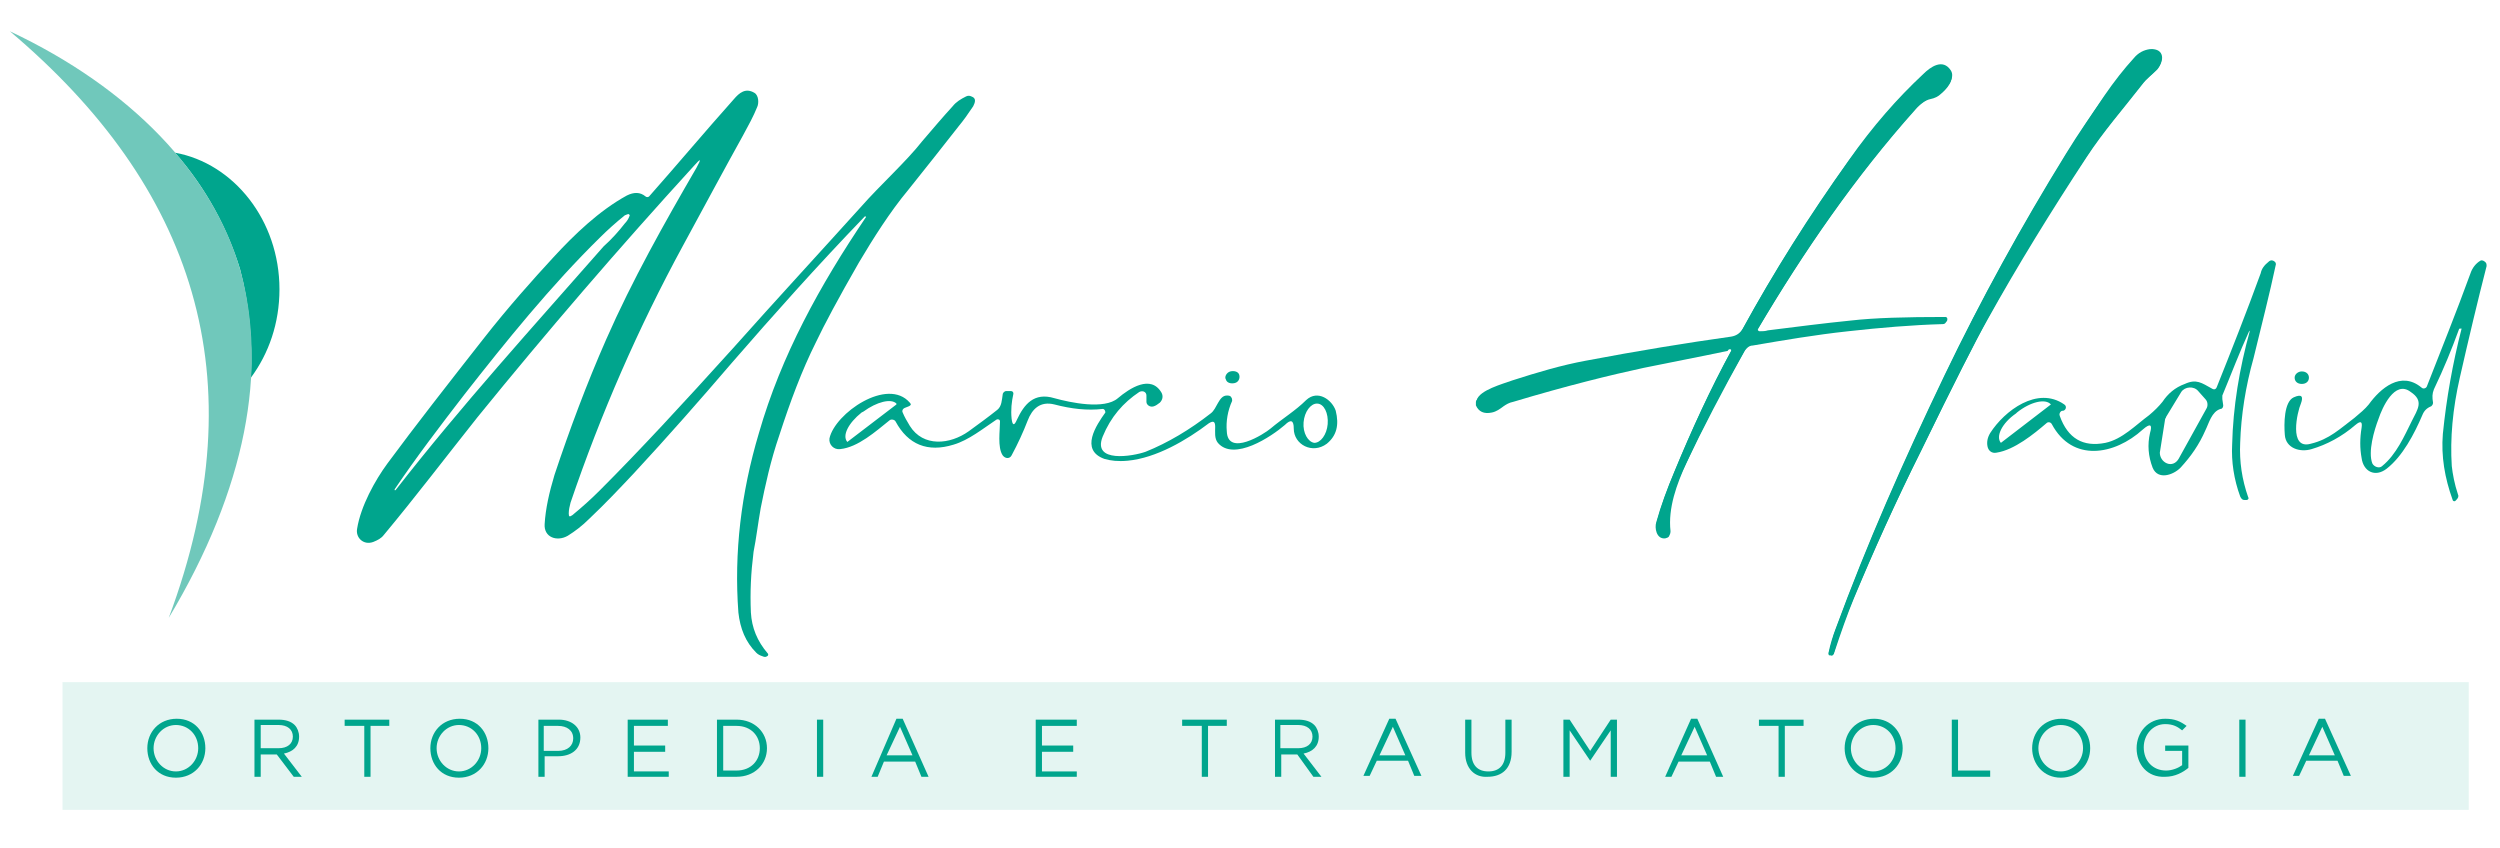
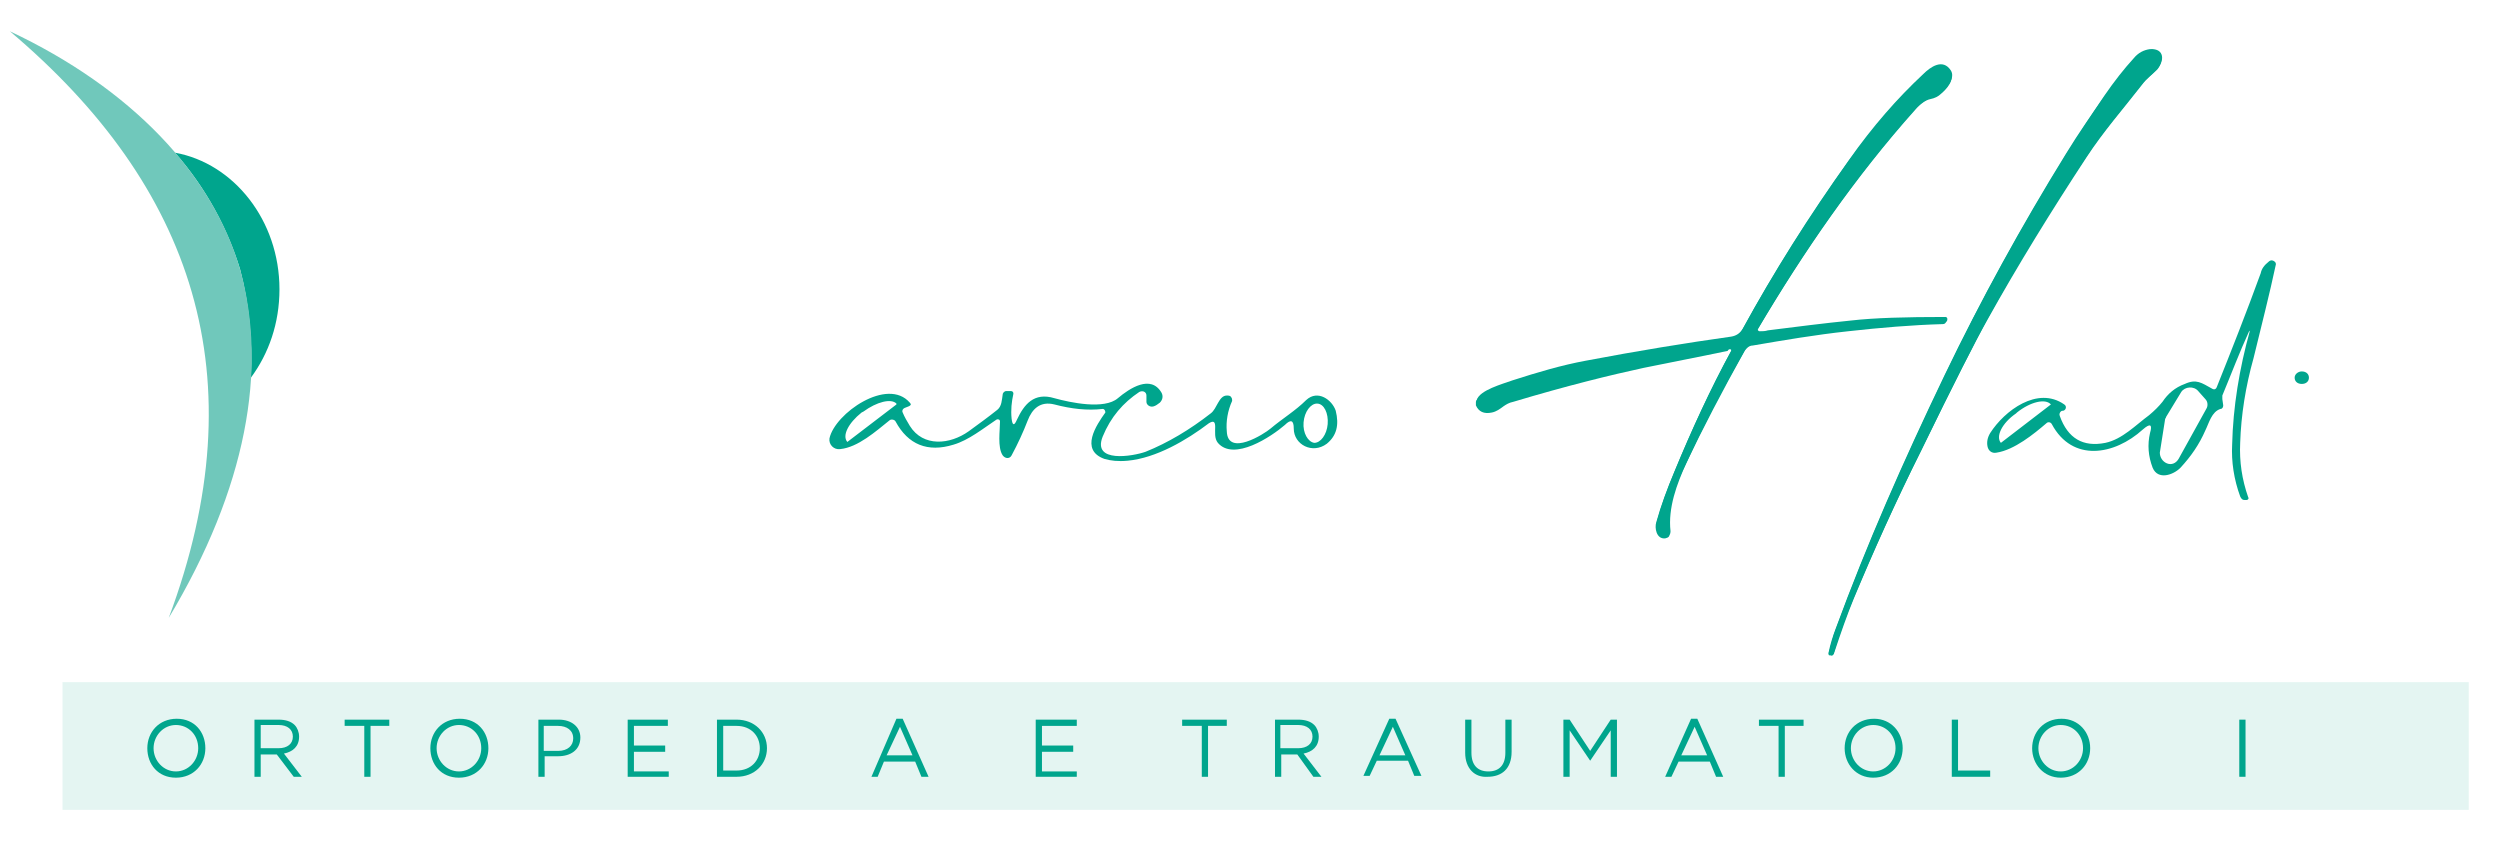
<svg xmlns="http://www.w3.org/2000/svg" id="Layer_1" x="0px" y="0px" viewBox="0 0 280 95" style="enable-background:new 0 0 280 95;" xml:space="preserve">
  <style type="text/css">	.st0{opacity:0.19;fill:#70C8BB;}	.st1{fill-rule:evenodd;clip-rule:evenodd;fill:#00A58D;}	.st2{fill:#70C8BB;}	.st3{fill:#00A58D;}</style>
  <rect x="7" y="76.4" class="st0" width="269.5" height="14.3" />
  <path class="st1" d="M215.2,50.4c3.6-7.4,6.1-12.3,7.4-14.7c3.3-6,7-12.1,11.1-18.2c1.9-2.9,4.1-5.4,6.2-8.1 c0.5-0.6,1.2-1.1,1.7-1.7c0.8-0.8,0.9-2.3-0.8-2.2c-0.7,0.1-1.3,0.4-1.8,1c-1.1,1.2-2.2,2.6-3.3,4.2c-1.4,2.1-2.9,4.2-4.3,6.5 c-5,8.1-9.5,16.3-13.6,24.8c-4.7,9.8-8.7,18.9-12.2,28.4c-0.3,0.8-0.6,1.7-0.8,2.7c0,0.1,0,0.2,0.1,0.2l0.1,0c0.2,0.1,0.4,0,0.4-0.2 c0.7-2.4,1.5-4.4,2.2-6.1C209.8,61.8,212.3,56.2,215.2,50.4L215.2,50.4z M215.2,50.4" />
  <path class="st1" d="M193.8,39.1c0.1,0,0.1,0.1,0.1,0.2c-2.4,4.4-4.5,9-6.4,13.6c-0.8,1.9-1.5,3.8-2,5.6c-0.2,0.6,0,1.9,1,1.8 c0.4-0.1,0.5-0.2,0.5-0.6c-0.4-2.6,0.6-5.3,1.8-7.7c1.9-4,4.1-8.2,6.6-12.7c0.2-0.3,0.5-0.6,0.9-0.6c3.5-0.6,7-1.2,10.7-1.6 c3.6-0.4,7.1-0.7,10.6-0.8c0.2,0,0.3-0.1,0.4-0.3l0-0.1c0-0.1-0.1-0.2-0.2-0.2c-4.5,0-8,0.2-10.6,0.4c-2.9,0.3-6,0.7-9.3,1.1 c-0.3,0-0.6,0.1-0.9,0.1c-0.1,0-0.2-0.2-0.2-0.3c5.2-8.8,11-17.2,17.7-24.7c0.6-0.7,1.2-1.1,1.7-1.2c0.5-0.1,0.9-0.3,1.2-0.6 c0.6-0.5,1.6-1.6,1-2.4c-0.9-1.4-2.3-0.4-3.1,0.4c-2.9,2.7-5.6,5.9-8.3,9.6c-4.4,6.2-8.4,12.5-11.9,18.9c-0.3,0.5-0.7,0.8-1.3,0.9 c-5,0.7-10.5,1.6-16.3,2.7c-2.7,0.5-5.4,1.2-8.2,2.2c-1.1,0.4-3.7,1.2-4,2.2c0,0.1,0,0.2,0,0.4c0.3,0.7,0.9,1,1.8,0.8 c0.5-0.1,0.9-0.4,1.3-0.7c0.3-0.2,0.6-0.4,1.1-0.5c6-1.8,10.9-3,14.6-3.8c2.9-0.6,6.1-1.2,9.4-1.9C193.6,39.1,193.7,39.1,193.8,39.1 L193.8,39.1z M193.8,39.1" />
  <path class="st1" d="M215.2,50.4c-2.9,5.8-5.4,11.4-7.6,16.7c-0.7,1.7-1.4,3.7-2.2,6.1c-0.1,0.2-0.2,0.3-0.4,0.2l-0.1,0 c-0.1,0-0.1-0.1-0.1-0.2c0.3-1,0.5-2,0.8-2.7c3.5-9.5,7.5-18.6,12.2-28.4c4-8.4,8.6-16.7,13.6-24.8c1.4-2.2,2.8-4.4,4.3-6.5 c1.1-1.5,2.2-2.9,3.3-4.2c0.5-0.6,1.1-0.9,1.8-1c1.6-0.2,1.5,1.4,0.8,2.2c-0.6,0.6-1.2,1-1.7,1.7c-2.1,2.7-4.3,5.2-6.2,8.1 c-4,6.1-7.7,12.1-11.1,18.2C221.3,38.1,218.8,43,215.2,50.4L215.2,50.4z M215.2,50.4" />
-   <path class="st1" d="M97,24.3L97,24.3c-0.1-0.1-0.1-0.1-0.2,0C91.5,29.8,86.6,35.3,82,40.6c-3.6,4.2-7.2,8.3-11,12.4 c-1.6,1.7-3.2,3.4-5,5.1c-0.8,0.8-1.6,1.4-2.4,1.9c-1.2,0.7-2.7,0.2-2.6-1.3c0.1-1.7,0.5-3.5,1.1-5.5c1.7-5.1,3.6-10.2,5.8-15.2 c2.9-6.6,6.5-13,10.1-19.2c0.6-1.1,0.5-1.1-0.3-0.2c-8.4,9.2-16.4,18.5-24.2,28.1c-3.5,4.4-7,9-10.5,13.2c-0.3,0.4-0.7,0.6-1.2,0.8 c-1.1,0.4-2-0.5-1.8-1.5c0.4-2.5,2-5.4,3.4-7.3c3.1-4.2,6.7-8.8,10.7-13.9c2.9-3.7,5.6-6.7,7.9-9.2c2.3-2.5,5.1-5.2,8.2-6.9 c0.8-0.4,1.5-0.4,2.1,0.1c0.1,0.1,0.3,0.1,0.4,0c3.1-3.5,6.2-7.2,9.5-10.9c0.6-0.7,1.3-1.3,2.3-0.7c0.5,0.3,0.5,1.2,0.3,1.6 c-0.4,1-1,2.1-1.6,3.2c-2,3.6-4.2,7.7-6.7,12.3c-5,9.2-9.2,18.8-12.6,28.8c-0.1,0.4-0.2,0.8-0.2,1.2c0,0.4,0.1,0.4,0.4,0.2 c1.1-0.9,2.1-1.8,3.1-2.8c4.4-4.4,9.3-9.7,14.9-15.9c4.9-5.5,9.7-10.7,14.3-15.8c2.2-2.5,5.1-5.1,6.9-7.4c1.2-1.4,2.3-2.7,3.4-3.9 c0.4-0.5,0.9-0.8,1.5-1.1c0.2-0.1,0.4-0.1,0.6,0c0.6,0.2,0.4,0.7,0.2,1.1c-0.6,0.9-1.1,1.6-1.6,2.2c-1.8,2.3-3.7,4.7-5.7,7.2 c-2,2.4-3.9,5.4-5.5,8.1c-2.3,4-3.9,7-4.8,8.9c-1.6,3.2-2.9,6.7-4.1,10.4c-1,2.9-1.6,5.7-2.1,8.2c-0.3,1.7-0.5,3.4-0.8,4.9 c-0.3,2.4-0.4,4.5-0.3,6.8c0.1,1.7,0.7,3.2,1.9,4.6c0.1,0.1,0,0.3-0.1,0.3c-0.1,0.1-0.3,0.1-0.5,0c-0.3-0.1-0.5-0.2-0.7-0.4 c-1.2-1.2-1.8-2.7-2-4.5c-0.5-6.7,0.3-13.4,2.3-20.1C87.5,39.8,91.8,32,97,24.3C97,24.3,97,24.3,97,24.3L97,24.3z M70,25 c0.2-0.2,0.4-0.5,0.5-0.8c0.1-0.1-0.1-0.3-0.2-0.2c-0.1,0-0.2,0.1-0.3,0.1c-1,0.8-2,1.7-2.8,2.5C61.7,32,56.7,38.2,52,44.2 c-2.7,3.5-5.3,6.9-7.8,10.6c0,0,0,0.1,0,0.1v0c0.1,0,0.1,0,0.1,0c7.4-9.5,15.4-18.3,23.3-27.3C68.5,26.8,69.3,25.9,70,25L70,25z  M70,25" />
  <path class="st1" d="M193.8,39.1c-0.1,0-0.1,0-0.2,0c-3.4,0.6-6.5,1.3-9.4,1.9c-3.7,0.8-8.6,2-14.6,3.8c-0.4,0.1-0.8,0.3-1.1,0.5 c-0.4,0.3-0.8,0.6-1.3,0.7c-0.9,0.2-1.5-0.1-1.8-0.8c0-0.1-0.1-0.2,0-0.4c0.3-1.1,2.9-1.8,4-2.2c2.8-0.9,5.5-1.7,8.2-2.2 c5.8-1.1,11.3-2,16.3-2.7c0.6-0.1,1-0.4,1.3-0.9c3.5-6.4,7.4-12.6,11.9-18.9c2.6-3.7,5.4-6.9,8.3-9.6c0.8-0.8,2.2-1.8,3.1-0.4 c0.5,0.8-0.4,1.9-1,2.4c-0.3,0.3-0.7,0.5-1.2,0.6c-0.5,0.2-1.1,0.6-1.7,1.2c-6.7,7.5-12.5,15.9-17.7,24.7c-0.1,0.1,0,0.3,0.2,0.3 c0.3,0,0.6,0,0.9-0.1c3.2-0.4,6.3-0.8,9.3-1.1c2.6-0.3,6.1-0.4,10.6-0.4c0.1,0,0.2,0.1,0.2,0.2l0,0.1c0,0.2-0.2,0.3-0.4,0.3 c-3.5,0.1-7,0.4-10.6,0.8c-3.7,0.5-7.3,1-10.7,1.6c-0.4,0.1-0.7,0.3-0.9,0.6c-2.6,4.5-4.8,8.7-6.6,12.7c-1.1,2.4-2.1,5.1-1.8,7.7 c0,0.3-0.1,0.5-0.5,0.6c-1,0.2-1.2-1.2-1-1.8c0.5-1.8,1.2-3.7,2-5.6c1.9-4.6,4-9.2,6.4-13.6C193.9,39.2,193.8,39.1,193.8,39.1 L193.8,39.1z M193.8,39.1" />
  <g>
    <path class="st1" d="M252,36.9c0,0,0,0.1,0,0.1c-1.2,4.3-1.9,8.6-2,12.8c-0.1,1.9,0.2,3.9,0.9,5.8c0.1,0.2,0.2,0.4,0.5,0.4h0.2  c0.2,0,0.3-0.2,0.2-0.3c-0.7-2-1-4-0.9-6.1c0.1-3.1,0.6-6.3,1.5-9.5c0.9-3.7,1.8-7.2,2.5-10.5c0-0.2-0.1-0.3-0.3-0.4  c-0.2-0.1-0.4,0-0.5,0.1c-0.5,0.4-0.8,0.8-0.9,1.3c-1.6,4.4-3.3,8.7-4.9,12.7c-0.1,0.3-0.3,0.4-0.6,0.2c-1.1-0.6-1.7-1.1-3-0.5  c-1.1,0.4-1.9,1.1-2.5,2c-0.4,0.5-0.9,1-1.5,1.5c-1.5,1.1-3,2.7-4.9,3.1c-2.5,0.5-4.2-0.5-5.1-3c-0.1-0.2,0-0.4,0.1-0.5  c0.1-0.1,0.2-0.1,0.3-0.1c0.3-0.1,0.4-0.5,0.1-0.7c-3-2.1-6.7,0.7-8.3,3.2c-0.3,0.5-0.4,1-0.3,1.5c0.1,0.5,0.5,0.8,1,0.7  c2-0.3,4.2-2.1,5.6-3.3c0.2-0.2,0.5-0.1,0.6,0.1c2.3,4.3,7,3.5,10.2,0.6c0.8-0.7,1.1-0.6,0.8,0.4c-0.3,1.3-0.2,2.6,0.3,3.9  c0.6,1.4,2.3,0.8,3.1,0c1.2-1.3,2.1-2.6,2.8-4.2c0.4-0.8,0.7-2.1,1.7-2.4c0.2,0,0.3-0.2,0.3-0.4l-0.1-0.7c0-0.1,0-0.3,0-0.4  c1-2.4,1.9-4.8,3-7.2c0,0,0,0,0.1,0L252,36.9z M224.1,49.6C224.1,49.6,224.1,49.6,224.1,49.6L224.1,49.6c-0.6-0.7,0.1-2.2,1.7-3.3  l0.1-0.1c1.5-1.2,3.2-1.6,3.8-0.9l0,0c0,0,0,0,0,0L224.1,49.6z M242.6,46.7l1.7-2.8c0.4-0.6,1.4-0.7,1.9-0.1l0.8,0.9  c0.3,0.3,0.3,0.8,0.1,1.1l-3.1,5.6c-0.3,0.5-0.8,0.7-1.3,0.5c-0.5-0.2-0.8-0.7-0.8-1.2l0.6-3.8C242.5,46.9,242.6,46.8,242.6,46.7  L242.6,46.7z M242.6,46.7" />
    <path class="st1" d="M258.6,42.3c0-0.4-0.3-0.7-0.8-0.7c-0.4,0-0.8,0.3-0.8,0.7c0,0.4,0.3,0.7,0.8,0.7  C258.3,43,258.6,42.7,258.6,42.3L258.6,42.3z M258.6,42.3" />
-     <path class="st1" d="M275.7,36.8l-0.1,0c-0.1,0-0.2,0-0.2,0.1c-0.8,2.2-1.7,4.4-2.8,6.7c-0.2,0.5-0.2,0.9-0.1,1.5  c0,0.2-0.1,0.3-0.2,0.4c-0.5,0.2-0.8,0.5-1,1c-0.9,2.1-2.2,4.6-4,6c-1.3,1-2.6,0.3-2.8-1.2c-0.2-1.1-0.2-2.2,0-3.4  c0.1-0.7-0.1-0.8-0.7-0.3c-1.5,1.3-3.2,2.2-4.9,2.7c-1.3,0.4-2.9-0.1-3-1.6c-0.1-1.2-0.1-3.7,1-4.2c0.9-0.4,1.1-0.1,0.8,0.7  c-0.4,0.9-1.4,5.2,1.1,4.5c2.1-0.5,3.3-1.7,4.9-2.9c0.6-0.5,1.2-1,1.6-1.5c1.3-1.8,3.6-3.8,5.9-1.9c0.2,0.2,0.5,0.1,0.6-0.1  c1.6-4.1,3.3-8.3,4.9-12.7c0.2-0.6,0.6-1.1,1.1-1.4c0.2-0.1,0.4,0,0.6,0.2c0.1,0.1,0.1,0.3,0.1,0.4c-1,3.9-2,8.1-3,12.5  c-0.8,3.5-1.1,6.8-0.9,9.9c0.1,0.9,0.3,2,0.7,3.2c0.1,0.2,0,0.4-0.2,0.6l-0.1,0.1c-0.1,0.1-0.3,0-0.3-0.1c-0.9-2.5-1.3-4.9-1.1-7.4  C274,44.6,274.7,40.7,275.7,36.8C275.8,36.8,275.8,36.8,275.7,36.8L275.7,36.8z M270.1,47.2c0.7-1.4,1.4-2.3-0.1-3.3  c-1.8-1.4-3.2,1.8-3.6,3c-0.5,1.3-1.2,3.7-0.7,5c0.2,0.4,0.8,0.6,1.1,0.3C268.4,50.9,269.3,48.8,270.1,47.2L270.1,47.2z   M270.1,47.2" />
  </g>
  <g>
-     <path class="st1" d="M138.8,42c-0.1-0.4-0.6-0.5-1-0.4c-0.4,0.1-0.7,0.6-0.5,0.9c0.1,0.4,0.6,0.5,1,0.4  C138.7,42.8,138.9,42.4,138.8,42L138.8,42z M138.8,42" />
    <path class="st1" d="M123.5,45.8c-1.7,0.2-3.5,0-5.4-0.5c-1.6-0.4-2.5,0.5-3,1.8c-0.5,1.3-1.1,2.6-1.8,3.9c-0.2,0.4-0.7,0.4-1,0  c-0.6-0.9-0.3-2.8-0.3-3.8c0-0.2-0.2-0.3-0.4-0.2c-1.5,1-3.1,2.3-4.8,2.8c-2.9,0.9-5.1,0-6.5-2.6c-0.1-0.2-0.5-0.3-0.7-0.1  c-1.5,1.2-3.5,3-5.5,3.2c-0.7,0.1-1.3-0.5-1.2-1.2c0.6-2.8,6.5-6.9,9-4c0.2,0.2,0.1,0.3-0.1,0.4l-0.5,0.2c-0.2,0.1-0.3,0.3-0.2,0.5  c0.2,0.5,0.5,1,0.8,1.5c1.5,2.4,4.5,2.1,6.6,0.6c1.1-0.8,2.2-1.6,3.2-2.4c0.5-0.4,0.5-1.1,0.6-1.7c0-0.2,0.2-0.4,0.4-0.4l0.5,0  c0.2,0,0.3,0.1,0.3,0.3c-0.2,0.9-0.3,1.8-0.2,2.8c0.1,0.8,0.3,0.8,0.6,0.1c0.8-1.7,1.9-3.1,4.2-2.4c1.8,0.5,5.6,1.3,7.1,0  c1.3-1.1,3.7-2.7,4.9-0.6c0.2,0.4,0.1,0.8-0.2,1.1c-0.5,0.4-0.9,0.6-1.3,0.3c-0.1-0.1-0.2-0.2-0.2-0.4l0-0.7c0-0.4-0.4-0.6-0.8-0.4  c-1.8,1.2-3.2,2.8-4.1,5c-1.2,3,3.4,2.2,4.8,1.7c2.5-1,5-2.5,7.3-4.3c0.7-0.5,0.9-2,1.8-2c0.2,0,0.4,0,0.5,0.2  c0.1,0.1,0.1,0.3,0.1,0.4c-0.5,1.1-0.7,2.3-0.6,3.4c0.1,2.9,4.2,0.3,4.9-0.3c1.3-1.1,2.8-2,4-3.2c1.3-1.2,2.9,0,3.3,1.2  c0.4,1.6,0.1,2.8-1,3.7c-1.6,1.2-3.7,0.1-3.7-1.7c0-0.9-0.3-1.1-1-0.4c-1.5,1.3-5.7,4.1-7.5,2c-0.4-0.5-0.3-1.2-0.3-1.8  c0-0.6-0.2-0.7-0.7-0.4c-2.5,1.9-5.9,3.9-9.1,4.2c-1.1,0.1-1.9,0-2.6-0.2c-2.8-1-0.9-3.8,0.1-5.2C123.8,46,123.7,45.8,123.5,45.8  L123.5,45.8z M94.9,49.5l5.5-4.2c0,0,0,0,0-0.1l0,0c-0.6-0.6-2.2-0.2-3.7,0.9l-0.2,0.1C95,47.4,94.3,48.8,94.9,49.5L94.9,49.5  C94.8,49.5,94.9,49.5,94.9,49.5L94.9,49.5z M147.2,49.6c0.7,0,1.4-0.9,1.5-2.1c0.1-1.2-0.4-2.3-1.2-2.3c-0.7,0-1.4,0.9-1.5,2.1  C145.9,48.5,146.5,49.5,147.2,49.6L147.2,49.6z M147.2,49.6" />
  </g>
  <path class="st1" d="M19.6,17.1c6.6,1.2,11.7,7.6,11.7,15.3c0,3.8-1.2,7.2-3.2,9.9c0.2-4.2-0.2-8.3-1.2-12.1 C25.5,25.6,23.1,21.1,19.6,17.1L19.6,17.1z M19.6,17.1" />
  <path class="st2" d="M1.1,3.5c13.6,6.4,22.7,16,25.8,26.7c3.1,11.1,0.7,24.5-8,39C29,42.2,21.6,20.8,1.1,3.5L1.1,3.5z M1.1,3.5" />
  <g>
    <path class="st3" d="M16.5,83.8L16.5,83.8c0-1.8,1.3-3.3,3.3-3.3S23,82,23,83.8v0c0,1.8-1.3,3.3-3.3,3.3S16.5,85.6,16.5,83.8z   M22.2,83.8L22.2,83.8c0-1.5-1.1-2.6-2.5-2.6s-2.5,1.2-2.5,2.6v0c0,1.4,1.1,2.6,2.5,2.6S22.2,85.2,22.2,83.8z" />
    <path class="st3" d="M28.5,80.6h2.7c0.8,0,1.4,0.2,1.8,0.6c0.3,0.3,0.5,0.8,0.5,1.3v0c0,1.1-0.7,1.7-1.7,1.9l2,2.6h-0.9L31,84.5  h-1.8V87h-0.7V80.6z M31.2,83.8c1,0,1.6-0.5,1.6-1.3v0c0-0.8-0.6-1.3-1.6-1.3h-2v2.6H31.2z" />
    <path class="st3" d="M40.7,81.3h-2.1v-0.7h5v0.7h-2.1V87h-0.7V81.3z" />
    <path class="st3" d="M48.2,83.8L48.2,83.8c0-1.8,1.3-3.3,3.3-3.3s3.2,1.5,3.2,3.3v0c0,1.8-1.3,3.3-3.3,3.3S48.2,85.6,48.2,83.8z   M53.9,83.8L53.9,83.8c0-1.5-1.1-2.6-2.5-2.6s-2.5,1.2-2.5,2.6v0c0,1.4,1.1,2.6,2.5,2.6S53.9,85.2,53.9,83.8z" />
    <path class="st3" d="M60.2,80.6h2.4c1.4,0,2.4,0.8,2.4,2v0c0,1.4-1.1,2.1-2.5,2.1h-1.5V87h-0.7V80.6z M62.5,84.1  c1.1,0,1.7-0.6,1.7-1.4v0c0-0.9-0.7-1.4-1.7-1.4h-1.6v2.8H62.5z" />
    <path class="st3" d="M70.2,80.6h4.6v0.7H71v2.2h3.5v0.7H71v2.2h3.9V87h-4.6V80.6z" />
    <path class="st3" d="M80.3,80.6h2.2c2,0,3.4,1.4,3.4,3.2v0c0,1.8-1.4,3.2-3.4,3.2h-2.2V80.6z M82.5,86.3c1.6,0,2.6-1.1,2.6-2.5v0  c0-1.4-1-2.5-2.6-2.5h-1.5v5H82.5z" />
-     <path class="st3" d="M91.5,80.6h0.7V87h-0.7V80.6z" />
+     <path class="st3" d="M91.5,80.6h0.7h-0.7V80.6z" />
    <path class="st3" d="M100.4,80.5h0.7L104,87h-0.8l-0.7-1.7H99L98.3,87h-0.7L100.4,80.5z M102.2,84.6l-1.4-3.2l-1.5,3.2H102.2z" />
    <path class="st3" d="M116,80.6h4.6v0.7h-3.9v2.2h3.5v0.7h-3.5v2.2h3.9V87H116V80.6z" />
    <path class="st3" d="M134.5,81.3h-2.1v-0.7h5v0.7h-2.1V87h-0.7V81.3z" />
    <path class="st3" d="M142.7,80.6h2.7c0.8,0,1.4,0.2,1.8,0.6c0.3,0.3,0.5,0.8,0.5,1.3v0c0,1.1-0.7,1.7-1.7,1.9l2,2.6h-0.9l-1.8-2.5  h-1.8V87h-0.7V80.6z M145.4,83.8c1,0,1.6-0.5,1.6-1.3v0c0-0.8-0.6-1.3-1.6-1.3h-2v2.6H145.4z" />
    <path class="st3" d="M155.6,80.5h0.7l2.9,6.4h-0.8l-0.7-1.7h-3.5l-0.8,1.7h-0.7L155.6,80.5z M157.4,84.6l-1.4-3.2l-1.5,3.2H157.4z" />
    <path class="st3" d="M164.1,84.3v-3.7h0.7v3.7c0,1.4,0.7,2.1,1.9,2.1c1.2,0,1.9-0.7,1.9-2.1v-3.7h0.7v3.6c0,1.9-1.1,2.8-2.7,2.8  C165.2,87.1,164.1,86.1,164.1,84.3z" />
    <path class="st3" d="M175.1,80.6h0.7l2.3,3.5l2.3-3.5h0.7V87h-0.7v-5.2l-2.3,3.4h0l-2.3-3.4V87h-0.7V80.6z" />
    <path class="st3" d="M189.4,80.5h0.7L193,87h-0.8l-0.7-1.7H188l-0.8,1.7h-0.7L189.4,80.5z M191.2,84.6l-1.4-3.2l-1.5,3.2H191.2z" />
    <path class="st3" d="M199.1,81.3h-2.1v-0.7h5v0.7h-2.1V87h-0.7V81.3z" />
    <path class="st3" d="M206.6,83.8L206.6,83.8c0-1.8,1.3-3.3,3.3-3.3c1.9,0,3.2,1.5,3.2,3.3v0c0,1.8-1.3,3.3-3.3,3.3  C207.9,87.1,206.6,85.6,206.6,83.8z M212.3,83.8L212.3,83.8c0-1.5-1.1-2.6-2.5-2.6s-2.5,1.2-2.5,2.6v0c0,1.4,1.1,2.6,2.5,2.6  S212.3,85.2,212.3,83.8z" />
    <path class="st3" d="M218.6,80.6h0.7v5.7h3.6V87h-4.3V80.6z" />
    <path class="st3" d="M227.6,83.8L227.6,83.8c0-1.8,1.3-3.3,3.3-3.3c1.9,0,3.2,1.5,3.2,3.3v0c0,1.8-1.3,3.3-3.3,3.3  C228.9,87.1,227.6,85.6,227.6,83.8z M233.3,83.8L233.3,83.8c0-1.5-1.1-2.6-2.5-2.6s-2.5,1.2-2.5,2.6v0c0,1.4,1.1,2.6,2.5,2.6  S233.3,85.2,233.3,83.8z" />
-     <path class="st3" d="M239.3,83.8L239.3,83.8c0-1.8,1.3-3.3,3.2-3.3c1.1,0,1.7,0.3,2.4,0.8l-0.5,0.5c-0.5-0.4-1-0.7-1.9-0.7  c-1.4,0-2.4,1.2-2.4,2.6v0c0,1.5,1,2.6,2.5,2.6c0.7,0,1.4-0.3,1.8-0.6v-1.6h-1.9v-0.6h2.6v2.5c-0.6,0.5-1.5,1-2.6,1  C240.5,87.1,239.3,85.6,239.3,83.8z" />
    <path class="st3" d="M250.8,80.6h0.7V87h-0.7V80.6z" />
-     <path class="st3" d="M259.7,80.5h0.7l2.9,6.4h-0.8l-0.7-1.7h-3.5l-0.8,1.7h-0.7L259.7,80.5z M261.5,84.6l-1.4-3.2l-1.5,3.2H261.5z" />
  </g>
</svg>